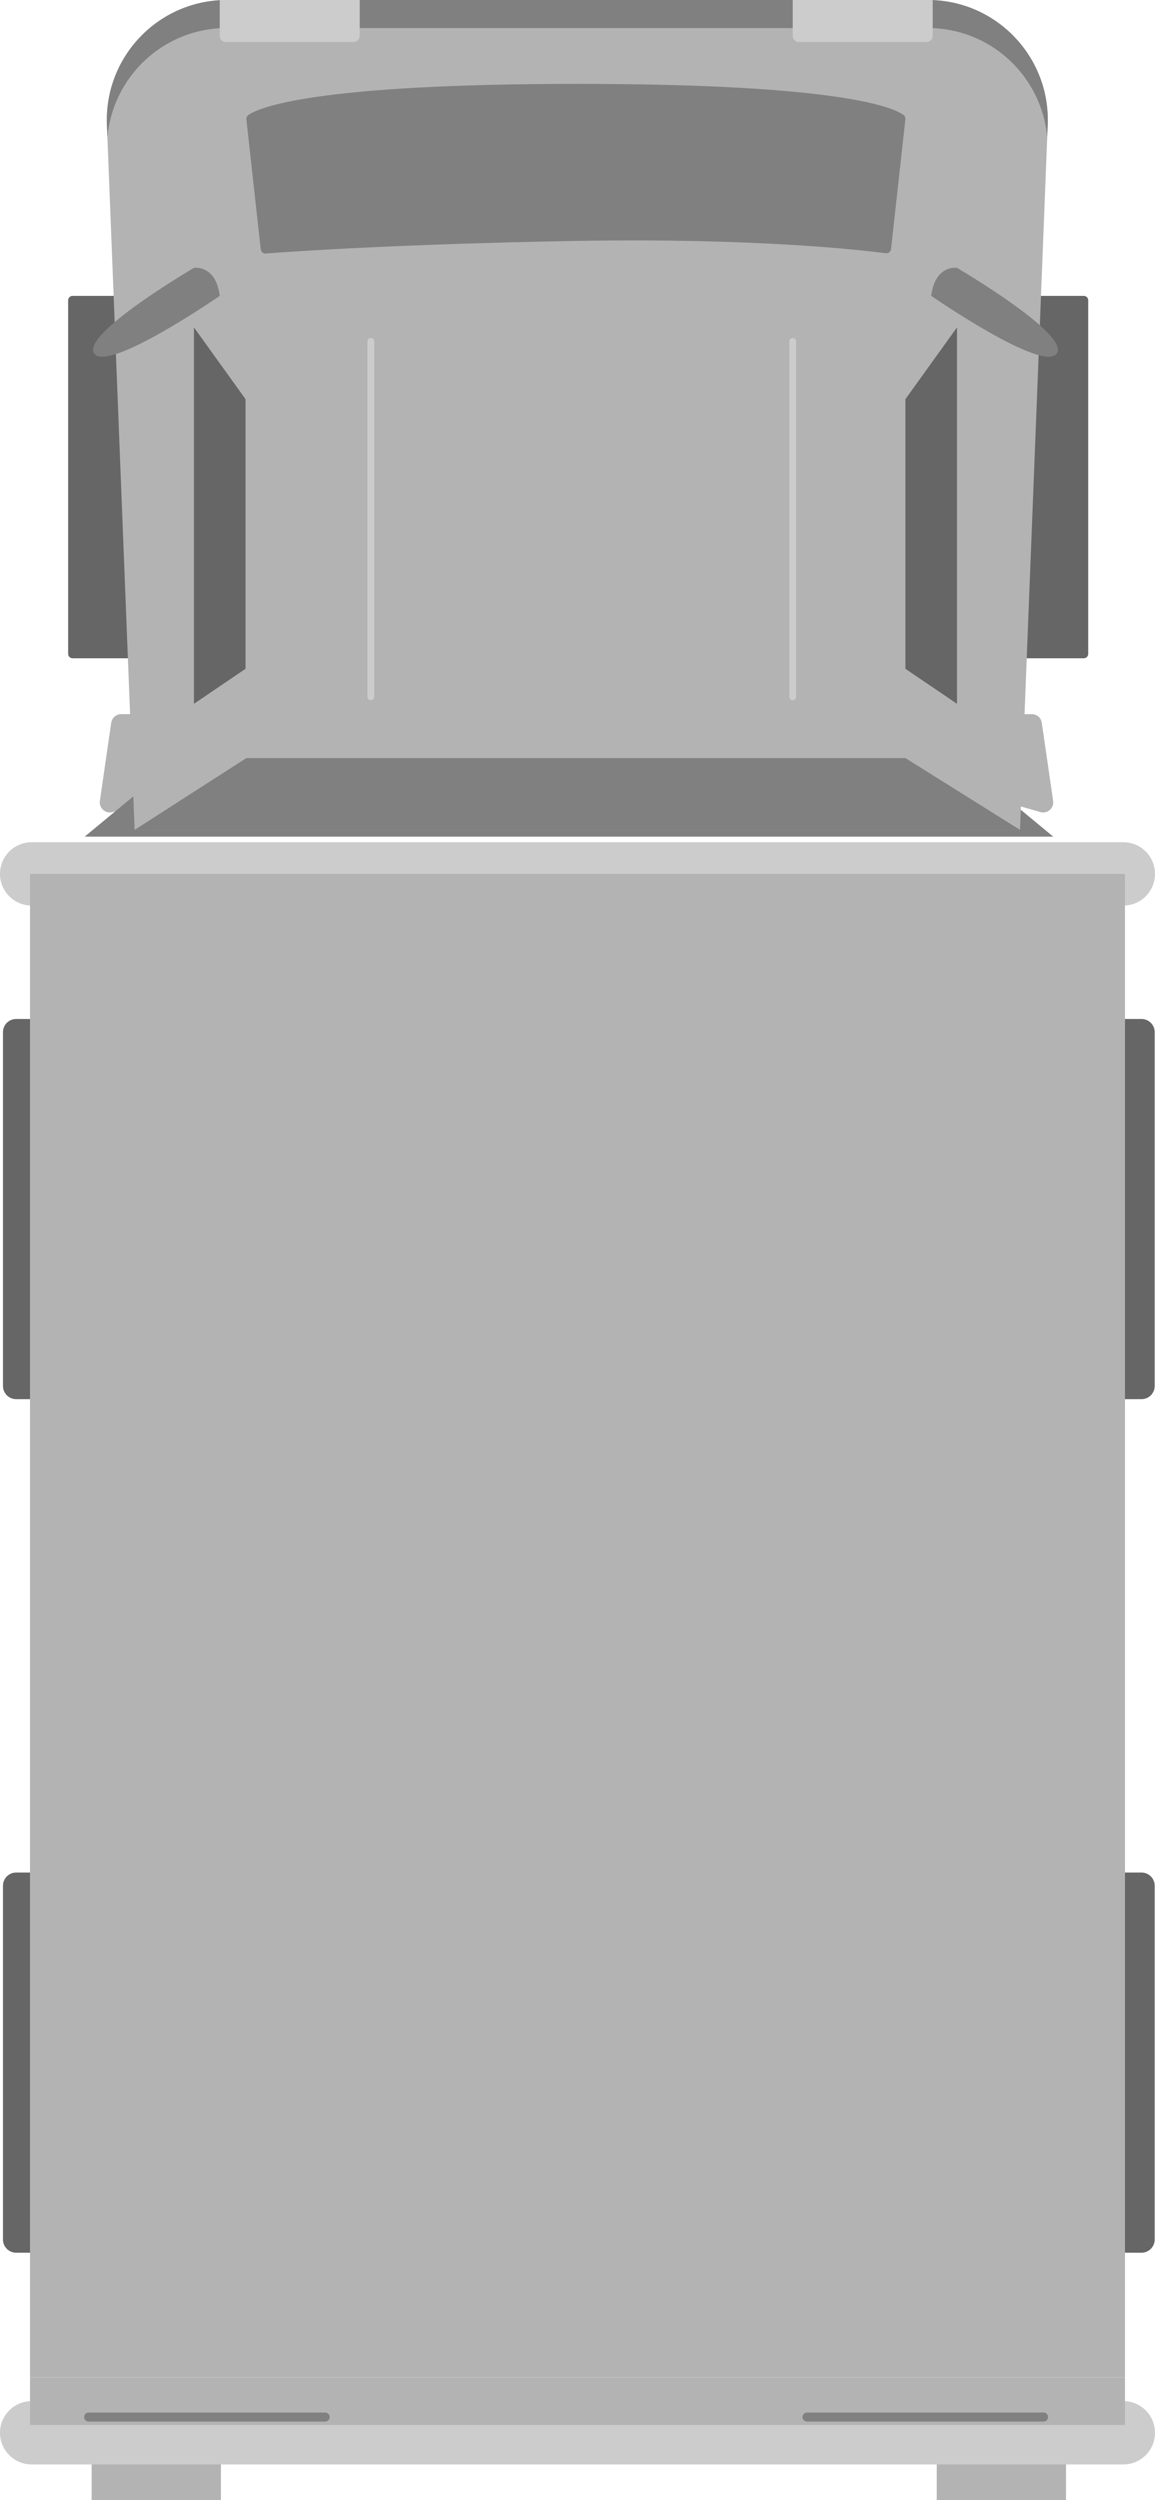
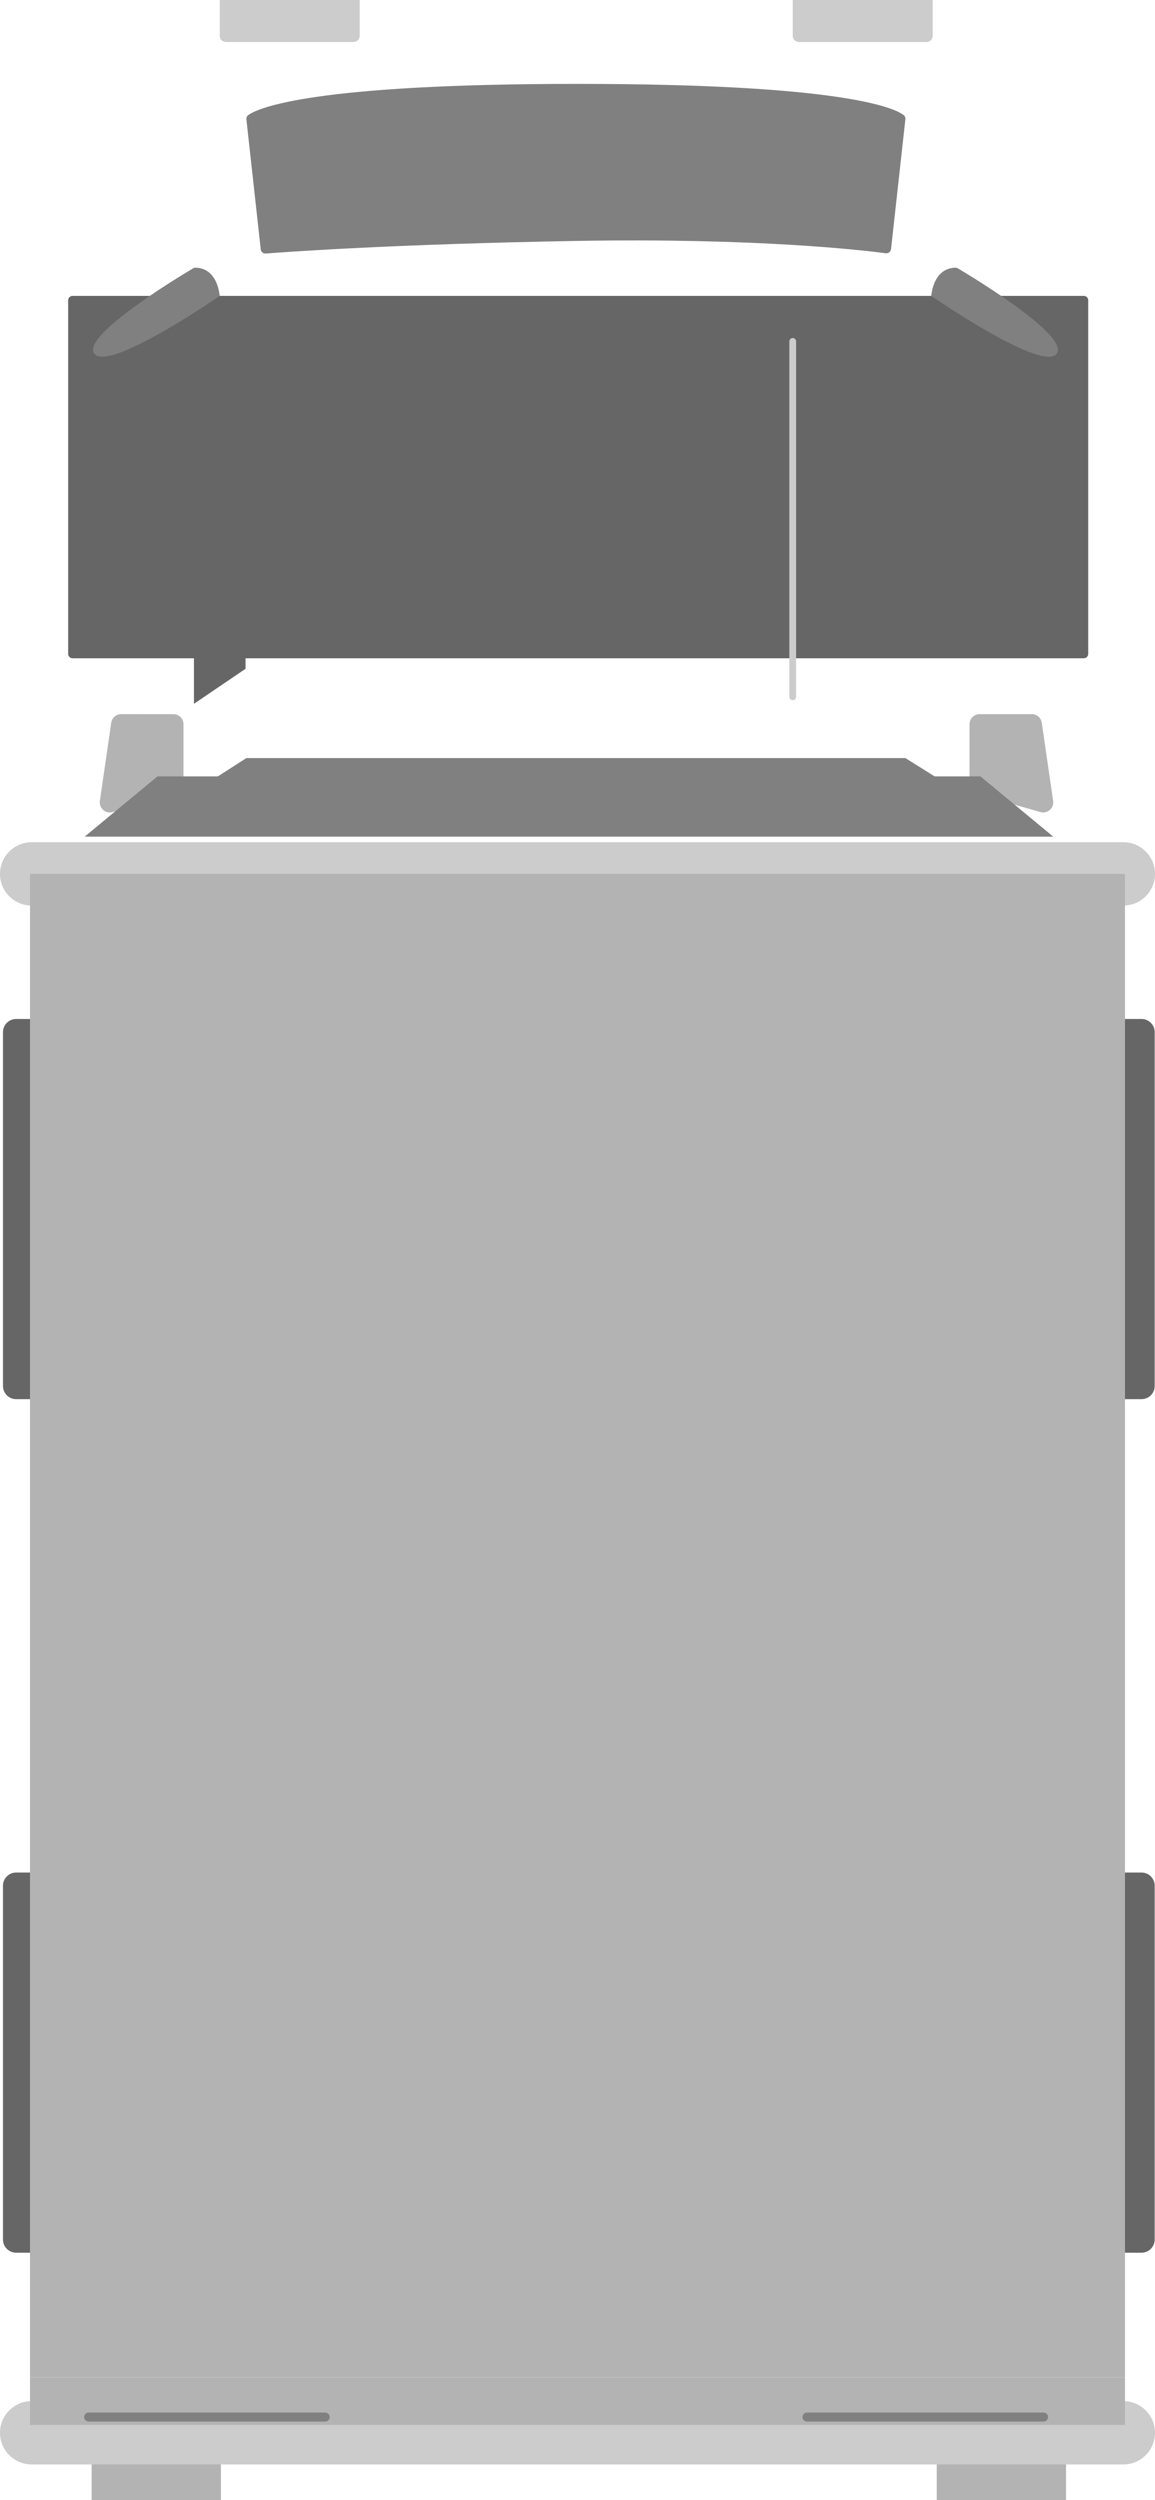
<svg xmlns="http://www.w3.org/2000/svg" version="1.1" x="0px" y="0px" width="511.997px" height="1107.648px" viewBox="0 0 511.997 1107.648" style="enable-background:new 0 0 511.997 1107.648;" xml:space="preserve">
  <style type="text/css">
	.st0{fill:#666666;}
	.st1{fill:#B3B3B3;}
	.st2{fill:#808080;}
	.st3{fill:#CCCCCC;}
	.st4{fill:none;stroke:#808080;stroke-width:4;stroke-linecap:round;stroke-miterlimit:10;}
	.st5{fill:none;stroke:#CCCCCC;stroke-width:3;stroke-linecap:round;stroke-miterlimit:10;}
</style>
  <defs>
</defs>
  <g>
    <g>
      <path class="st0" d="M506.026,997.997H7.149c-3.22,0-5.831-2.61-5.831-5.831V835.402c0-3.22,2.61-5.831,5.831-5.831h498.877    c3.22,0,5.831,2.61,5.831,5.831v156.764C511.857,995.386,509.246,997.997,506.026,997.997z" />
      <path class="st0" d="M506.026,619.857H7.149c-3.22,0-5.831-2.61-5.831-5.831V457.263c0-3.22,2.61-5.831,5.831-5.831h498.877    c3.22,0,5.831,2.61,5.831,5.831v156.764C511.857,617.246,509.246,619.857,506.026,619.857z" />
      <rect x="40.623" y="1084.841" class="st1" width="57.311" height="22.808" />
      <rect x="415.241" y="1084.841" class="st1" width="57.311" height="22.808" />
      <path class="st1" d="M49.915,359.769l28.194-8.093c1.912-0.549,3.23-2.298,3.23-4.288v-26.547c0-2.464-1.997-4.461-4.461-4.461    H53.714c-2.216,0-4.096,1.627-4.415,3.82l-5.03,34.64C43.804,358.045,46.802,360.662,49.915,359.769z" />
      <path class="st1" d="M461.197,359.769l-28.194-8.093c-1.913-0.549-3.23-2.298-3.23-4.288v-26.547c0-2.464,1.997-4.461,4.461-4.461    h23.163c2.216,0,4.096,1.627,4.415,3.82l5.03,34.64C467.308,358.045,464.31,360.662,461.197,359.769z" />
      <polygon class="st2" points="434.611,343.954 69.817,343.954 37.538,370.65 466.89,370.65   " />
      <g>
        <path class="st3" d="M497.961,401.189H14.035C6.284,401.189,0,394.905,0,387.153s6.284-14.035,14.035-14.035h483.926     c7.751,0,14.035,6.284,14.035,14.035S505.712,401.189,497.961,401.189z" />
      </g>
      <g>
        <path class="st3" d="M497.961,1091.809H14.035c-7.751,0-14.035-6.284-14.035-14.035s6.284-14.035,14.035-14.035h483.926     c7.751,0,14.035,6.284,14.035,14.035S505.712,1091.809,497.961,1091.809z" />
      </g>
      <rect x="13.308" y="387.153" class="st1" width="485.381" height="666.008" />
      <rect x="13.308" y="1053.162" class="st1" width="485.381" height="21.153" />
      <line class="st4" x1="357.741" y1="1070.802" x2="462.587" y2="1070.802" />
      <line class="st4" x1="39.294" y1="1070.802" x2="144.14" y2="1070.802" />
    </g>
    <path class="st0" d="M480.437,131.08H32.166c-1.082,0-1.959,0.877-1.959,1.959v156.637c0,1.082,0.877,1.959,1.959,1.959h448.272   c1.082,0,1.959-0.877,1.959-1.959V133.039C482.396,131.957,481.519,131.08,480.437,131.08z" />
-     <path class="st1" d="M100.512,0l310.804,0c30.181,0,54.308,25.095,53.122,55.253l-12.291,312.393H59.681L47.39,55.253   C46.204,25.095,70.331,0,100.512,0z" />
    <path class="st2" d="M109.226,52.917c-0.084-0.762,0.214-1.498,0.839-1.942c4.427-3.154,28.096-13.812,145.85-13.812   c117.576,0,140.433,10.626,144.636,13.798c0.593,0.448,0.87,1.165,0.788,1.904l-6.345,57.456c-0.13,1.18-1.162,2.029-2.34,1.874   c-10.201-1.348-57.368-6.858-137.375-5.454c-80.255,1.408-127.467,4.804-137.469,5.583c-1.14,0.089-2.107-0.747-2.232-1.883   L109.226,52.917z" />
-     <polygon class="st0" points="424.224,145.042 401.352,176.842 401.352,296.288 424.224,311.801  " />
    <polygon class="st0" points="85.972,145.042 108.844,176.842 108.844,296.288 85.972,311.801  " />
    <line class="st5" x1="351.403" y1="308.698" x2="351.403" y2="151.247" />
-     <line class="st5" x1="164.39" y1="308.698" x2="164.39" y2="151.247" />
    <polygon class="st2" points="452.147,367.646 401.352,335.845 109.212,335.845 59.681,367.646  " />
    <path class="st2" d="M412.788,131.08c0,0,49.442,34.127,55.647,25.596c6.205-8.532-44.211-38.006-44.211-38.006   S414.538,117.119,412.788,131.08z" />
    <path class="st2" d="M97.408,131.08c0,0-49.442,34.127-55.647,25.596c-6.205-8.532,44.211-38.006,44.211-38.006   S95.659,117.119,97.408,131.08z" />
-     <path class="st2" d="M100.512,12.42h310.804c27.851,0,50.499,21.386,52.903,48.386l0.218-5.553C465.623,25.095,441.497,0,411.316,0   L100.512,0C70.331,0,46.205,25.095,47.391,55.253l0.218,5.553C50.013,33.806,72.661,12.42,100.512,12.42z" />
    <path class="st3" d="M410.723,18.615h-56.59c-1.508,0-2.73-1.222-2.73-2.73V0l62.05,0v15.885   C413.453,17.393,412.231,18.615,410.723,18.615z" />
    <path class="st3" d="M156.729,18.615h-56.59c-1.508,0-2.73-1.222-2.73-2.73V0l62.05,0v15.885   C159.458,17.393,158.236,18.615,156.729,18.615z" />
  </g>
</svg>